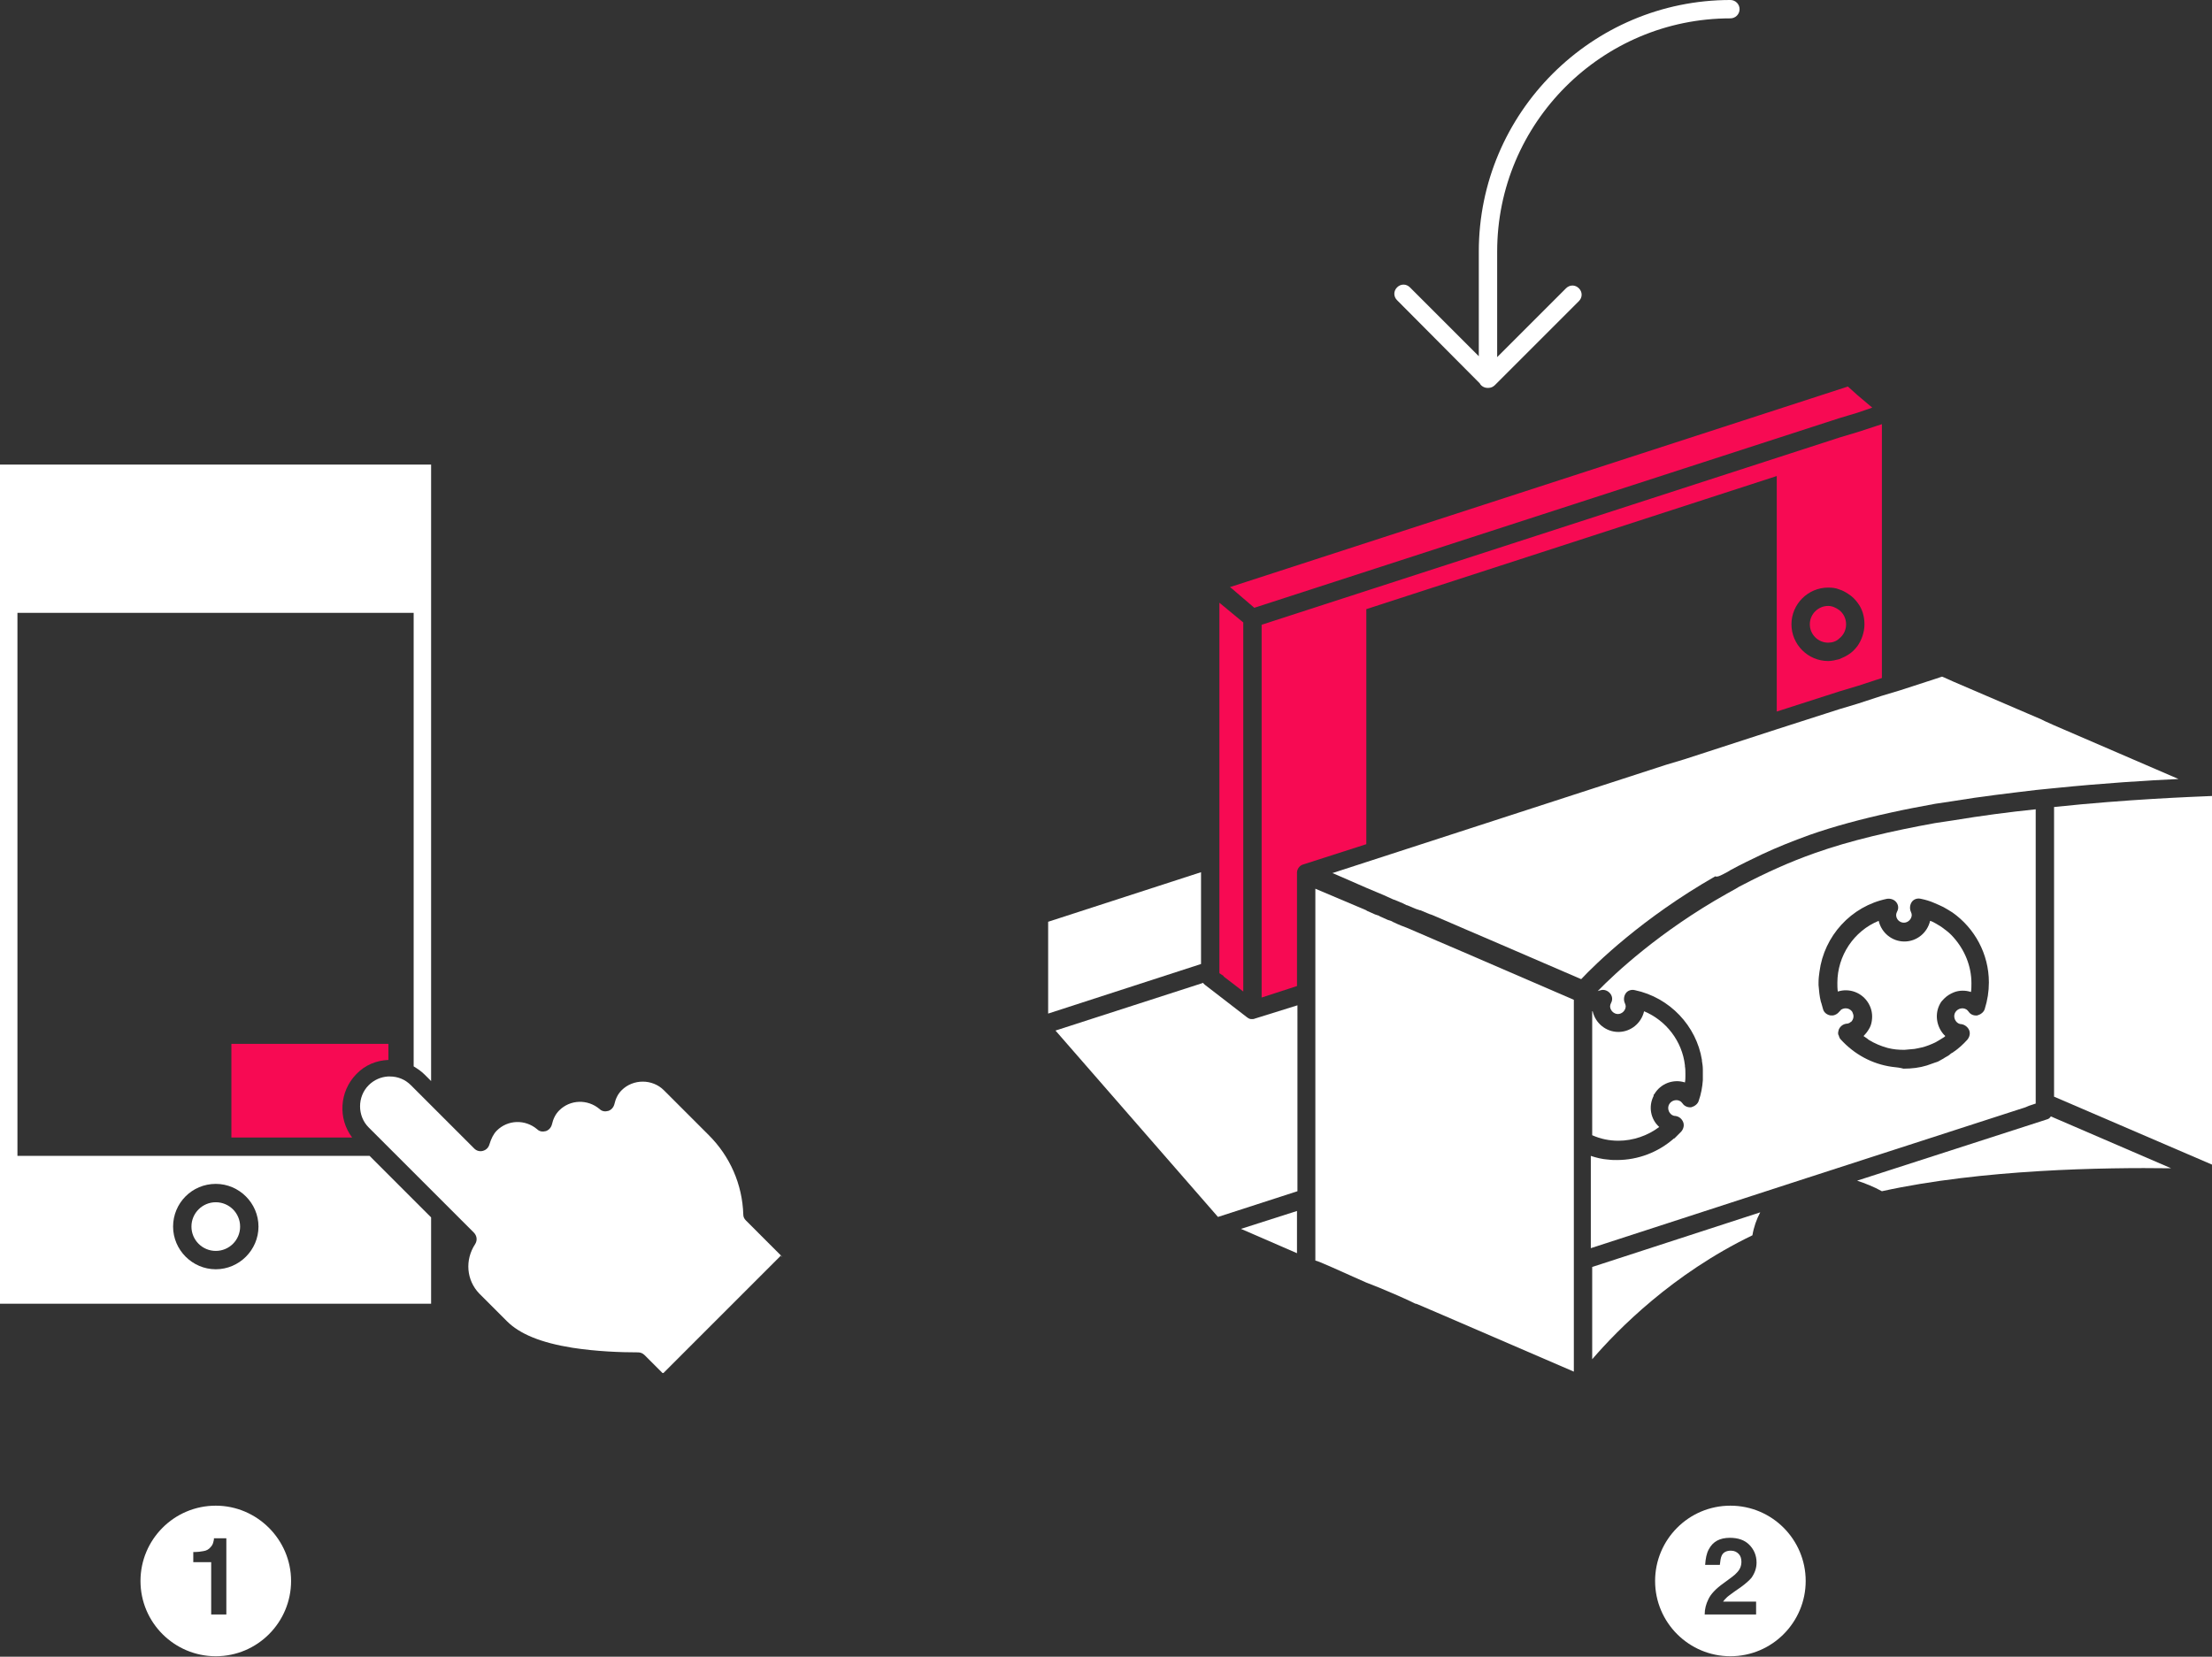
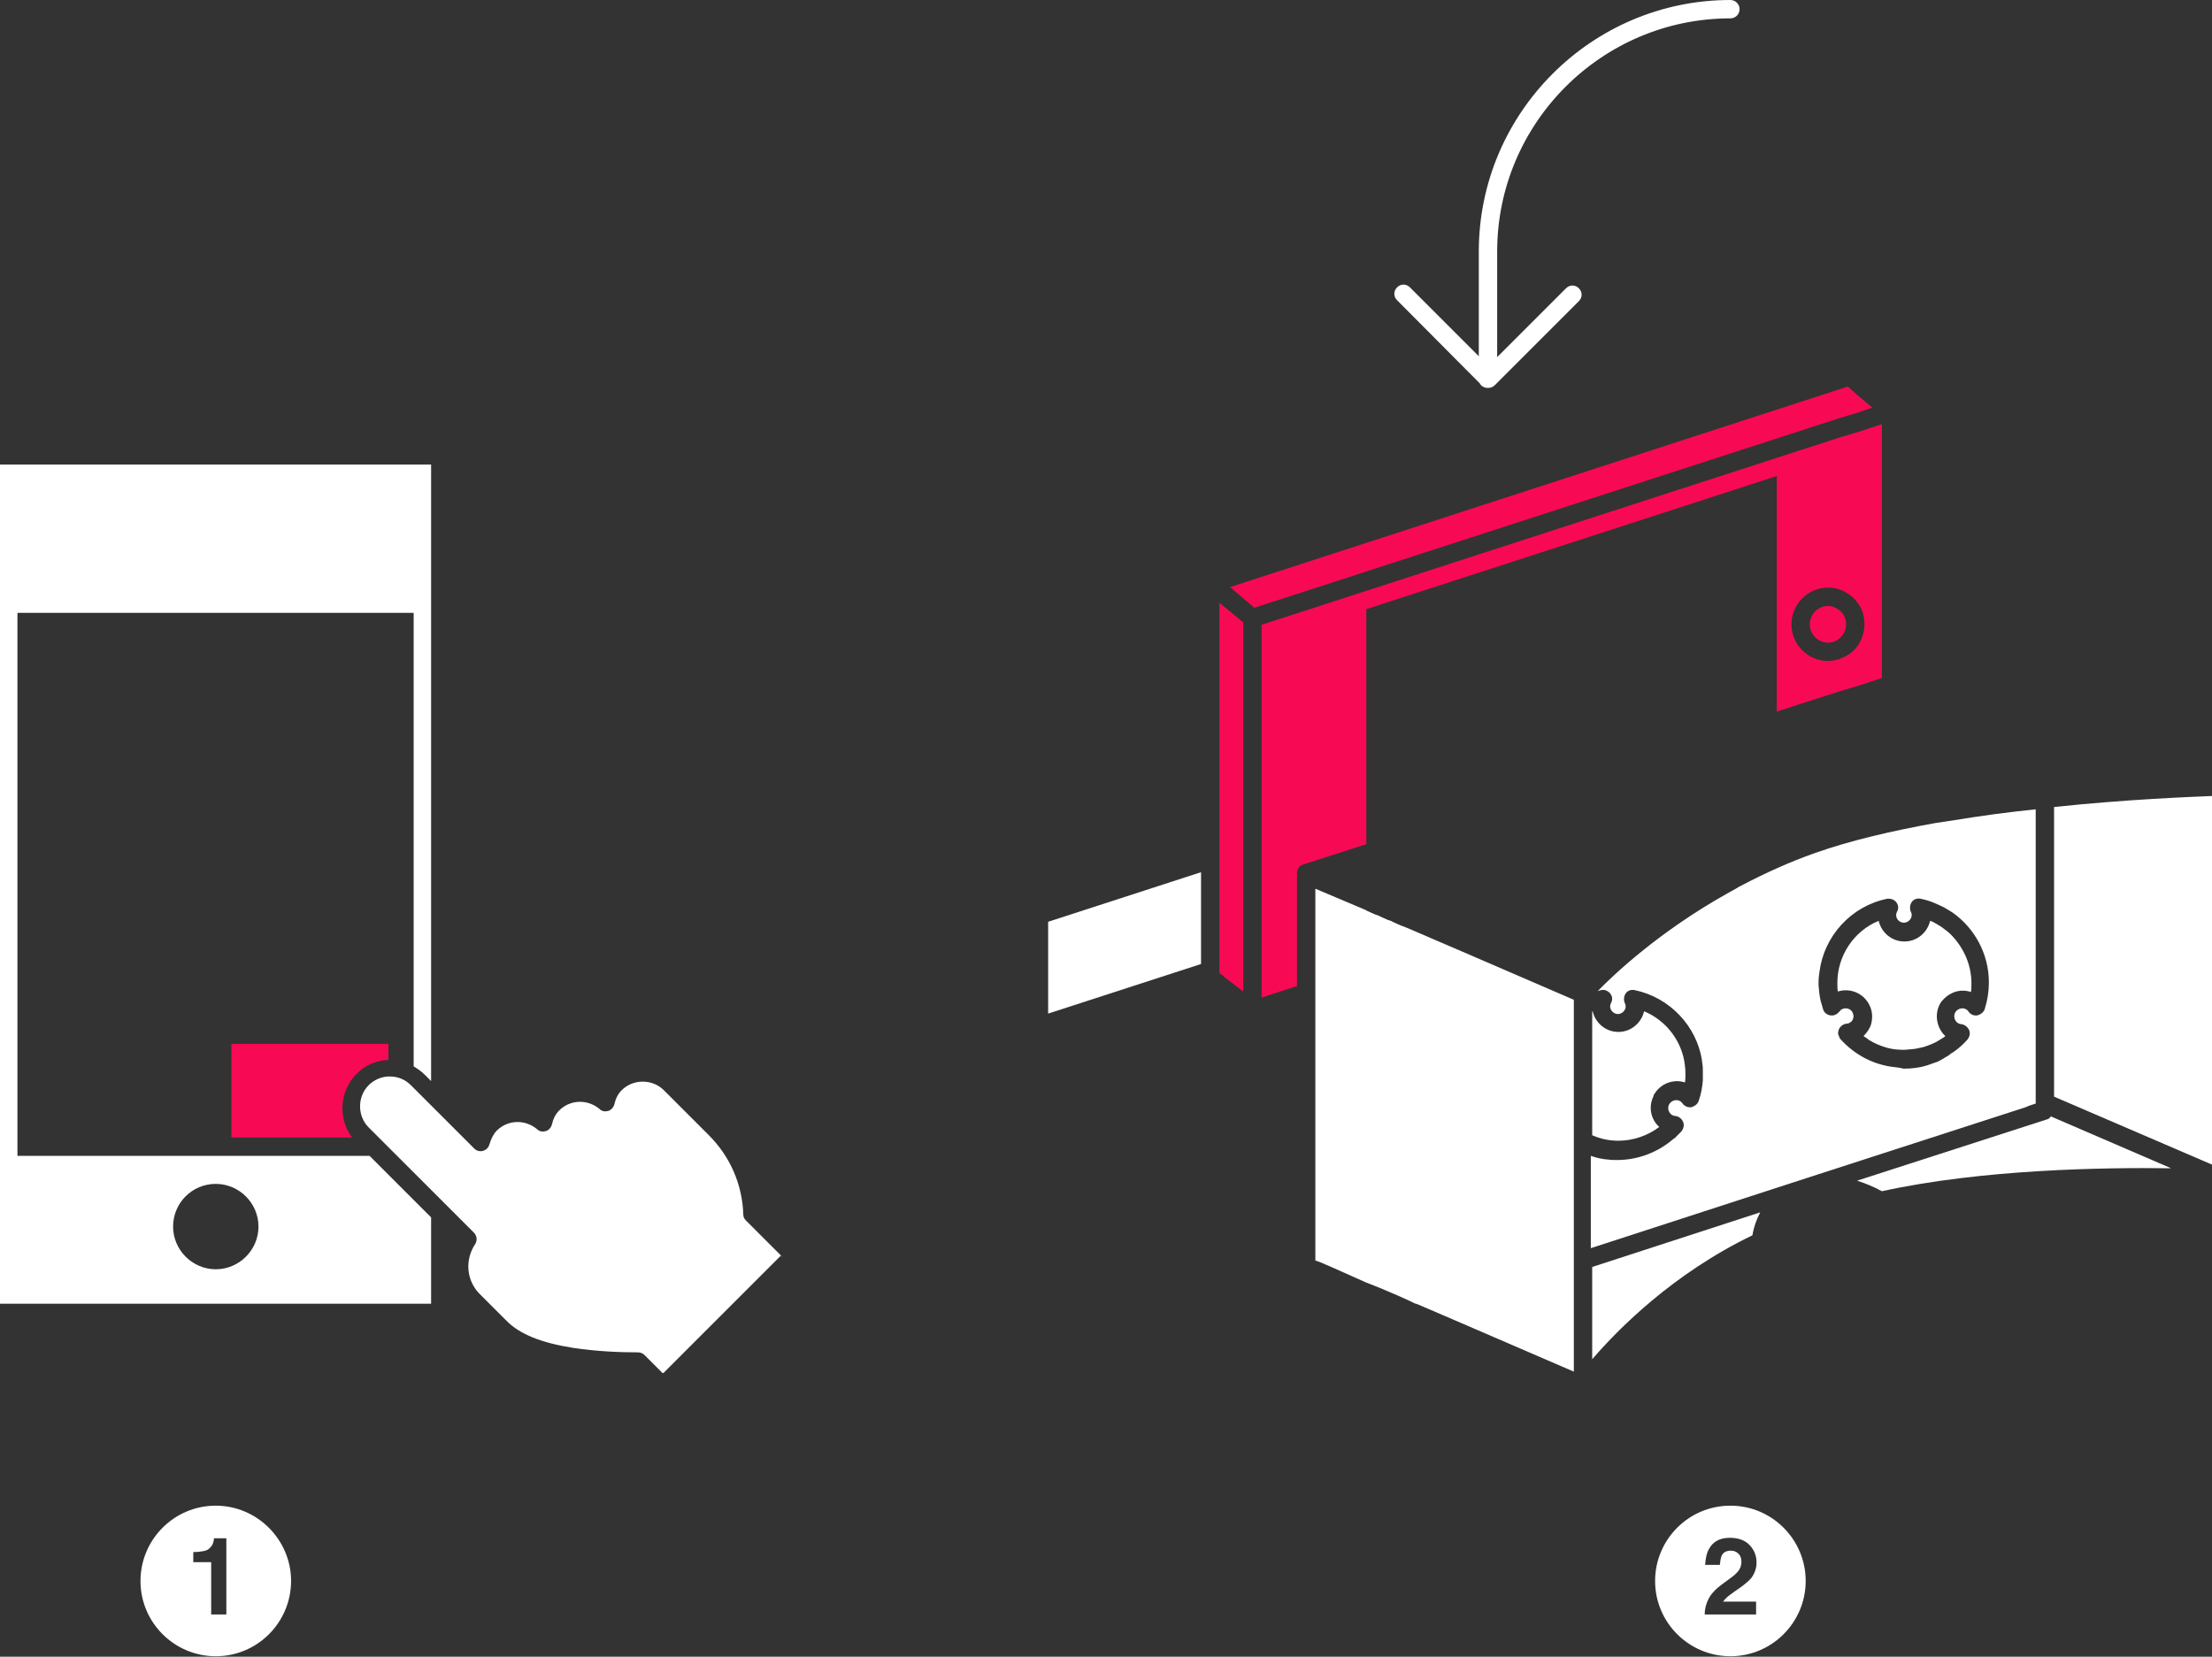
<svg xmlns="http://www.w3.org/2000/svg" version="1.1" id="Layer_1" x="0px" y="0px" viewBox="0 0 481.8 360.9" style="enable-background:new 0 0 481.8 360.9;" xml:space="preserve">
  <rect x="0" y="0" width="481.8" height="360.9" fill="#333333" stroke="none" />
  <style type="text/css">
	.st0{fill:#FFFFFF;}
  .st1{fill:#F70A53;}
</style>
  <g>
-     <circle class="st0" cx="47" cy="267.2" r="5.3" />
    <path class="st0" d="M92.9,264.2l-12.4-12.4H3.8V133.5h86.3v98.8c0.8,0.5,1.6,1,2.4,1.8l0.4,0.4l0.5,0.5l0.5,0.5V101.2H0V284h93.9   v-18.8l-0.5-0.5L92.9,264.2z M47,257.9c5.1,0,9.3,4.2,9.3,9.3s-4.2,9.3-9.3,9.3s-9.3-4.2-9.3-9.3S41.8,257.9,47,257.9z" />
    <path class="st1" d="M84.6,230.9v-3.5H50.4v20.4h26.3c-3.1-4.1-2.8-10,0.9-13.8C79.5,232,82,231,84.6,230.9z" />
    <path class="st0" d="M170.3,273.7l-7.8-7.8c-0.4-0.4-0.6-0.8-0.6-1.3c-0.2-6.6-2.9-12.7-7.5-17.3l-9.8-9.8c-2.5-2.5-6.7-2.5-9.2,0   c-0.8,0.8-1.3,1.8-1.6,3.1c-0.2,0.7-0.7,1.2-1.3,1.4c-0.7,0.2-1.4,0.1-1.9-0.4c-2.6-2.2-6.4-2.1-8.8,0.3c-0.8,0.8-1.3,1.8-1.6,3.1   c-0.2,0.7-0.7,1.2-1.3,1.4c-0.7,0.2-1.4,0.1-1.9-0.4c-2.6-2.2-6.4-2.1-8.8,0.3c-0.7,0.7-1.2,1.7-1.6,3c-0.2,0.7-0.7,1.2-1.4,1.4   c-0.7,0.2-1.4,0-1.9-0.5l-9.5-9.5l-0.5-0.5l-0.5-0.5l-2.8-2.8l-0.5-0.5c-1.3-1.3-2.9-1.9-4.6-1.9c-0.1,0-0.3,0-0.4,0   c-1.5,0.1-3,0.7-4.2,1.9c-2.5,2.5-2.5,6.7,0,9.2l1.7,1.7l4,4l6.8,6.8l0.5,0.5l0.5,0.5l9.4,9.4c0.7,0.7,0.8,1.7,0.3,2.5   c-2.3,3.5-1.9,7.9,0.9,10.8l6,6c2.8,2.8,7.4,4.7,14.3,5.8c5.2,0.8,10.4,1,14.3,1c0.5,0,1,0.2,1.4,0.6l3.9,3.9c0,0,0.2,0,0.2,0   l25.6-25.6C170.3,273.9,170.3,273.8,170.3,273.7z" />
  </g>
  <path class="st0" d="M47,328c-9.1,0-16.4,7.4-16.4,16.4c0,9.1,7.4,16.4,16.4,16.4c9.1,0,16.4-7.4,16.4-16.4  C63.4,335.4,56,328,47,328z M49.4,351.7H46v-11.4h-3.9v-2.2c1,0,1.7-0.1,2.2-0.2c0.7-0.1,1.2-0.4,1.6-0.9c0.3-0.3,0.5-0.7,0.6-1.2  c0.1-0.3,0.1-0.5,0.1-0.7h2.7V351.7z" />
  <path class="st0" d="M376.9,328c-9.1,0-16.4,7.4-16.4,16.4c0,9.1,7.4,16.4,16.4,16.4c9.1,0,16.4-7.4,16.4-16.4  C393.3,335.4,386,328,376.9,328z M382.6,351.7h-11.3c0-1.2,0.3-2.3,0.8-3.3c0.5-1.1,1.6-2.3,3.3-3.5c1.5-1.1,2.5-1.8,2.9-2.3  c0.7-0.7,1-1.5,1-2.4c0-0.7-0.2-1.3-0.6-1.7s-0.9-0.7-1.7-0.7c-1,0-1.7,0.4-2,1.1c-0.2,0.4-0.3,1.1-0.4,2h-3.2  c0.1-1.4,0.3-2.5,0.8-3.4c0.9-1.7,2.4-2.5,4.6-2.5c1.8,0,3.2,0.5,4.2,1.5s1.6,2.3,1.6,3.9c0,1.2-0.4,2.3-1.1,3.3  c-0.5,0.6-1.3,1.3-2.4,2.1l-1.3,0.9c-0.8,0.6-1.4,1-1.7,1.3c-0.3,0.3-0.6,0.6-0.8,0.9h7.2V351.7z" />
  <g>
-     <polygon class="st0" points="282.5,273 282.5,263.8 270.3,267.7  " />
    <polygon class="st0" points="261.6,190 228.3,200.8 228.3,220.8 261.6,210  " />
-     <path class="st0" d="M273.3,221.9c-0.2,0.1-0.4,0.1-0.6,0.1c-0.2,0-0.4,0-0.6-0.1c0,0,0,0,0,0c-0.1,0-0.1-0.1-0.2-0.1   c-0.1-0.1-0.2-0.1-0.3-0.2c0,0,0,0,0,0c0,0,0,0,0,0l-9.2-7.1c-0.1-0.1-0.1-0.1-0.2-0.2c0,0-0.1-0.1-0.1-0.1c0,0,0,0,0-0.1   c0,0,0,0,0,0c0,0,0,0,0,0l-32.2,10.4l0,0l35.3,40.5l0.1,0.1l17.3-5.6v-0.2V219L273.3,221.9C273.3,221.9,273.3,221.9,273.3,221.9z" />
    <polygon class="st1" points="273.2,132.4 400.6,91.1 402.6,90.5 404.6,89.9 407.8,88.8 404.6,86.1 402.6,84.3 402.5,84.2   267.9,127.9 268.3,128.2  " />
    <path class="st1" d="M297.6,178.3v-2.1v-2.1v-41.4l89.4-29V155l13.7-4.4l2-0.6l2-0.6l5.2-1.7V92.4l-5.2,1.7l-2,0.6l-2,0.6   l-125.9,40.8v45.4v2.1v2.1v20v0.1v1.4v0v0.6v0.1v1.4v0.6v0.1v1.4v0v5.9l7.7-2.5v-5.9v0v-1.4v-0.1v-0.6v-1.4v-0.1v-0.6v0v-1.4v-0.1   v-12.7c0-0.1,0-0.1,0-0.2c0-0.1,0-0.1,0-0.2c0-0.8,0.6-1.6,1.4-1.8l13.7-4.4V178.3z M398.2,128c0.9,0,1.7,0.1,2.4,0.4   c0.7,0.2,1.4,0.6,2,1c0.8,0.5,1.5,1.2,2,1.9c1,1.3,1.5,2.9,1.5,4.7c0,1.7-0.6,3.4-1.5,4.7c-0.6,0.8-1.2,1.4-2,1.9   c-0.6,0.4-1.3,0.7-2,1c-0.8,0.2-1.6,0.4-2.4,0.4c-4.4,0-8-3.6-8-8C390.2,131.6,393.8,128,398.2,128z" />
    <path class="st1" d="M398.2,140c0.9,0,1.8-0.3,2.4-0.9c0.9-0.7,1.5-1.8,1.5-3.1c0-1.3-0.6-2.4-1.5-3.1c-0.7-0.5-1.5-0.9-2.4-0.9   c-2.2,0-4,1.8-4,4C394.2,138.2,396,140,398.2,140z" />
    <polygon class="st1" points="266.5,212.6 266.5,212.7 267.8,213.7 270.8,216 270.8,216 270.8,212.7 270.8,212.7 270.8,211.3   270.8,211.2 270.8,210.6 270.8,209.2 270.8,209.1 270.8,208.5 270.8,208.5 270.8,207.1 270.8,207 270.8,187 270.8,184.9   270.8,182.8 270.8,135.6 265.6,131.3 265.6,184.5 265.6,186.6 265.6,188.7 265.6,208.7 265.6,208.8 265.6,210.2 265.6,210.2   265.6,210.8 265.6,210.9 265.6,212 265.9,212.2  " />
    <path class="st0" d="M446,243.8l-41.5,13.4c1.8,0.6,3.6,1.3,5.4,2.3c21.8-4.8,48.5-5.2,63-5l-26.2-11.3   C446.5,243.5,446.3,243.7,446,243.8z" />
    <path class="st0" d="M346.8,296.1c5.6-6.5,17.5-18.6,34.9-27c0.3-1.8,0.9-3.5,1.7-5L346.8,276V296.1z" />
    <path class="st0" d="M447.4,175.8v63.1l34.4,14.8v-80.3C477.2,173.6,463.5,174.1,447.4,175.8z" />
    <path class="st0" d="M441.9,240.9l1.5-0.5v-0.7v-0.3v-1.8v-0.3v-61c-5.8,0.6-11.9,1.4-17.9,2.4c-0.7,0.1-1.3,0.2-2,0.3   c-0.7,0.1-1.3,0.2-2,0.3c-9.4,1.7-18.5,3.8-26.1,6.5c-5.7,2-10.9,4.4-15.7,6.9c-0.6,0.3-1.2,0.6-1.8,1c-0.6,0.3-1.2,0.7-1.8,1   c-14.6,8.2-24.4,17.4-28.1,21.2c0.2-0.1,0.4-0.1,0.7-0.2c0.7-0.2,1.5,0.1,2,0.7c0.5,0.6,0.6,1.4,0.2,2.1c-0.1,0.2-0.2,0.5-0.2,0.7   c0,0.9,0.8,1.7,1.7,1.7c0.9,0,1.7-0.8,1.7-1.7c0-0.2-0.1-0.5-0.2-0.7c-0.3-0.7-0.2-1.5,0.2-2.1s1.2-0.9,2-0.7   c7.6,1.6,13.4,7.8,14.6,15.2c0,0.1,0,0.1,0,0.2c0.1,0.6,0.2,1.2,0.2,1.9c0,0.1,0,0.1,0,0.2c0,0.3,0,0.5,0,0.8c0,0.4,0,0.8,0,1.1   c0,0.1,0,0.1,0,0.2c-0.1,1.5-0.4,3.1-0.9,4.5c-0.2,0.7-0.9,1.2-1.6,1.4c-0.7,0.1-1.5-0.2-1.9-0.8c-0.2-0.2-0.3-0.4-0.5-0.5   c-0.8-0.5-1.9-0.2-2.4,0.6c-0.5,0.8-0.2,1.9,0.6,2.4c0.2,0.1,0.4,0.2,0.7,0.2c0.8,0.1,1.4,0.6,1.7,1.3c0.3,0.7,0.1,1.5-0.4,2.1   c-0.5,0.5-1,1-1.5,1.5c0,0,0,0-0.1,0c-3.4,3-7.8,4.7-12.4,4.7c-0.6,0-1.3,0-1.9-0.1c0,0,0,0-0.1,0c-1.3-0.1-2.5-0.4-3.7-0.8v2v0   v2.1v0v2.1v0v3.5v2.1v2.1v6.2l43.4-14.1l3.7-1.2l47.6-15.4L441.9,240.9z M412.1,232.4c-4.3-0.6-8.2-2.7-11.2-6   c-0.2-0.2-0.3-0.5-0.4-0.8c0-0.1,0-0.1-0.1-0.2c-0.1-0.4,0-0.7,0.1-1.1c0.3-0.7,0.9-1.2,1.7-1.3c0.3,0,0.5-0.1,0.7-0.2   c0.1-0.1,0.2-0.2,0.3-0.2c0,0,0,0,0,0c0,0,0,0,0,0c0.5-0.5,0.7-1.3,0.3-2c0,0,0,0,0-0.1c-0.5-0.8-1.5-1.1-2.4-0.6   c-0.1,0-0.1,0.1-0.2,0.2c-0.1,0.1-0.2,0.2-0.3,0.3c-0.3,0.4-0.8,0.7-1.3,0.8c-0.2,0-0.4,0-0.6,0c-0.7-0.1-1.4-0.6-1.6-1.3   c-0.2-0.6-0.3-1.2-0.5-1.7c-0.3-1.2-0.4-2.4-0.5-3.6c0-0.2,0-0.4,0-0.6c0-0.8,0.1-1.6,0.2-2.3c1-7.8,6.9-14.3,14.7-15.9   c0.7-0.1,1.5,0.1,2,0.7s0.6,1.4,0.2,2.1c-0.1,0.2-0.2,0.5-0.2,0.7c0,1,0.8,1.7,1.7,1.7c0.9,0,1.7-0.8,1.7-1.7   c0-0.2-0.1-0.5-0.2-0.7c-0.3-0.7-0.2-1.5,0.2-2.1s1.2-0.9,2-0.7c1,0.2,2,0.5,2.9,0.9c0.7,0.3,1.4,0.6,2,0.9c0.7,0.4,1.4,0.8,2,1.2   c4.8,3.4,7.9,9,7.9,15.2c0,2-0.3,3.9-0.9,5.8c-0.2,0.7-0.9,1.2-1.6,1.4c-0.8,0.1-1.5-0.2-1.9-0.8c-0.2-0.2-0.3-0.4-0.5-0.5   c-0.8-0.5-1.9-0.2-2.4,0.6c-0.5,0.8-0.2,1.9,0.6,2.4c0.2,0.1,0.4,0.2,0.7,0.2c0.7,0.1,1.4,0.6,1.7,1.3c0.3,0.7,0.1,1.5-0.4,2.1   c-1,1.1-2,2-3.2,2.8c-0.2,0.1-0.4,0.2-0.6,0.4c0,0-0.1,0.1-0.1,0.1c-0.4,0.3-0.9,0.5-1.3,0.8c-0.3,0.2-0.6,0.3-0.9,0.5   c-0.3,0.2-0.7,0.3-1,0.4c-0.6,0.2-1.1,0.4-1.7,0.6c-1.6,0.5-3.3,0.7-5.1,0.7C413.9,232.6,413.1,232.5,412.1,232.4   C412.2,232.4,412.1,232.4,412.1,232.4z" />
    <path class="st0" d="M360.2,238.5c0,0,0-0.1,0.1-0.1c1.4-2.4,4.2-3.4,6.7-2.6c0.1-0.5,0.1-1,0.1-1.4c0-0.1,0-0.1,0-0.2   c0-0.1,0-0.2,0-0.3c0-0.5,0-1.1-0.1-1.6c0-0.1,0-0.1,0-0.2c-0.6-5.3-4.1-9.8-8.9-11.8c-0.6,2.6-2.9,4.5-5.6,4.5s-5-1.9-5.6-4.5   c0,0-0.1,0-0.1,0v18.3v0.2v1.9v0.2v1.9v0.2v4.3c1.8,0.8,3.7,1.2,5.7,1.2c3.2,0,6.4-1.1,8.9-3c-1.9-1.7-2.4-4.5-1.2-6.8   C360.1,238.6,360.2,238.5,360.2,238.5z" />
-     <path class="st0" d="M375.2,190.5c0.6-0.3,1.2-0.6,1.8-1c2.2-1.2,4.5-2.3,6.8-3.4c3.2-1.5,6.7-2.9,10.3-4.2   c5.4-1.9,11.4-3.5,17.8-4.9c3.1-0.7,6.4-1.3,9.6-1.9c0.7-0.1,1.3-0.2,2-0.3c0.7-0.1,1.3-0.2,2-0.3c6-1,12.1-1.7,17.9-2.4   c0.7-0.1,1.3-0.1,2-0.2c0.7-0.1,1.3-0.1,2-0.2c10.8-1.1,20.5-1.7,27.1-2L447.4,158l-2-0.9l-0.8-0.4l-2.8-1.2l-16.3-7l-2-0.9   l-0.5-0.2l-1.5,0.5l-7.7,2.5l-2,0.6l-2,0.6l-5.2,1.7l-2,0.6l-2,0.6l-13.7,4.4l-20,6.5l-2,0.6l-2,0.6l-65.3,21.2l-7.4,2.4l0.3,0.1   l7.1,3.1l3.8,1.6l2.2,1l0.1,0l1.9,0.8l0,0l0.8,0.4l0.1,0l1.9,0.8l0.6,0.2l0.3,0.1l0.1,0l1.9,0.8l0,0l0.6,0.2l2.8,1.2l4.4,1.9l0,0   l2.8,1.2l2.8,1.2l19.7,8.5c3.1-3.3,13.3-13.3,29.2-22.4C374,191.1,374.6,190.8,375.2,190.5z" />
    <polygon class="st0" points="315.7,206.1 312.9,204.9 312.9,204.9 308.5,203 306.4,202.1 305.1,201.6 305.1,201.6 304.4,201.3   303.3,200.8 303.2,200.7 302.3,200.4 300.5,199.6 300.4,199.5 299.5,199.2 299.5,199.2 297.7,198.4 297.6,198.3 286.5,193.6   286.5,201.9 286.5,202 286.5,203.4 286.5,203.4 286.5,204 286.5,204.1 286.5,205.5 286.5,206.2 286.5,206.2 286.5,207.6   286.5,207.6 286.5,213.5 286.5,213.5 286.5,215.6 286.5,217.7 286.5,258.1 286.5,258.3 286.5,260.2 286.5,260.4 286.5,262.3   286.5,262.5 286.5,273.1 286.5,273.1 286.5,274.6 287.4,274.9 287.4,274.9 290.2,276.1 294.9,278.2 297.6,279.4 300.4,280.5   304.4,282.2 306.4,283.1 308.3,284 308.4,284 308.7,284.1 311.5,285.3 314.3,286.5 342.8,298.8 342.8,277.2 342.8,275.1 342.8,273   342.8,266.8 342.8,264.7 342.8,262.6 342.8,259.1 342.8,259.1 342.8,257 342.8,257 342.8,254.9 342.8,254.9 342.8,249.7   342.8,247.4 342.8,244.3 342.8,244.1 342.8,243.3 342.8,242.2 342.8,242 342.8,240.1 342.8,239.9 342.8,239.2 342.8,236.4   342.8,222.9 342.8,220.3 342.8,217.9 342.8,217.8 318.5,207.3  " />
    <path class="st0" d="M322.3,83.5c0.3,0.6,1,1,1.7,1c0,0,0,0,0.1,0c0,0,0,0,0.1,0c0.5,0,1-0.2,1.4-0.6l18.3-18.3   c0.8-0.8,0.8-2,0-2.8c-0.8-0.8-2-0.8-2.8,0l-15,15v-23c0-28,22.8-50.8,50.8-50.8c1.1,0,2-0.9,2-2s-0.9-2-2-2   c-30.2,0-54.8,24.6-54.8,54.8v22.8l-15-15c-0.8-0.8-2-0.8-2.8,0c-0.8,0.8-0.8,2,0,2.8L322.3,83.5z" />
    <path class="st0" d="M417,228.5c1.1-0.2,2.1-0.4,3.1-0.8c0.5-0.2,1-0.4,1.4-0.6c0.7-0.4,1.4-0.8,2-1.2c0.1-0.1,0.1-0.1,0.2-0.2   c-0.1-0.1-0.1-0.2-0.2-0.2c-1.7-1.8-2.2-4.6-0.9-6.9c0.2-0.4,0.6-0.8,0.9-1.1c0.6-0.6,1.3-1,2-1.3c1.2-0.5,2.6-0.5,3.8-0.1   c0.1-0.6,0.1-1.3,0.1-1.9c0-3.8-1.5-7.3-3.9-10c-0.6-0.7-1.3-1.3-2-1.8c-0.6-0.5-1.3-0.9-2-1.3c-0.4-0.2-0.7-0.4-1.1-0.5   c-0.6,2.6-2.9,4.5-5.6,4.5s-5-1.9-5.6-4.5c-5.4,2.2-9,7.6-9,13.5c0,0.6,0,1.3,0.1,1.9c2.5-0.8,5.3,0.2,6.7,2.6   c0.7,1.2,0.9,2.5,0.7,3.8c-0.1,0.7-0.3,1.3-0.7,1.9c-0.3,0.5-0.7,1-1.1,1.4c0.4,0.3,0.8,0.5,1.1,0.8c1.3,0.8,2.7,1.4,4.2,1.8   c1.2,0.3,2.3,0.4,3.6,0.4C415.5,228.6,416.3,228.6,417,228.5z" />
  </g>
</svg>